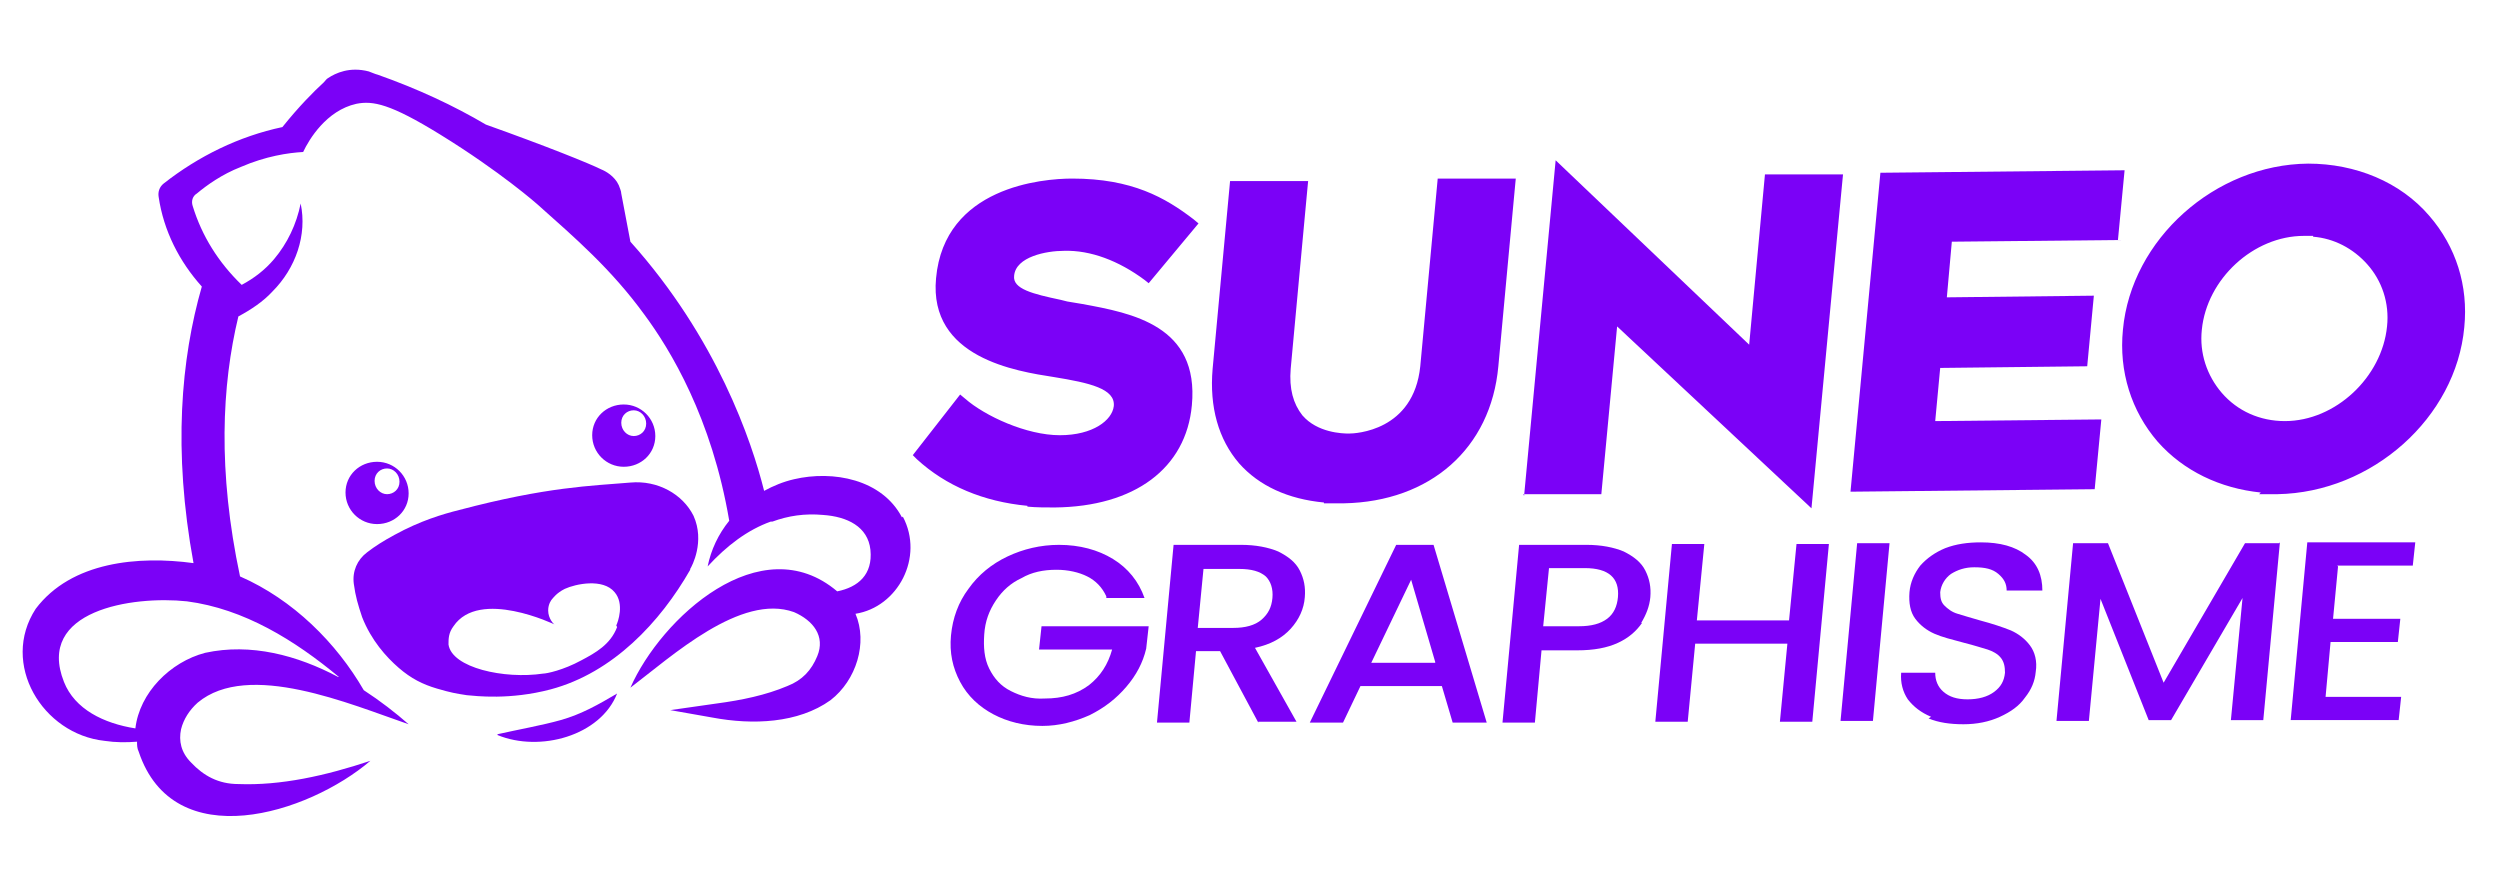
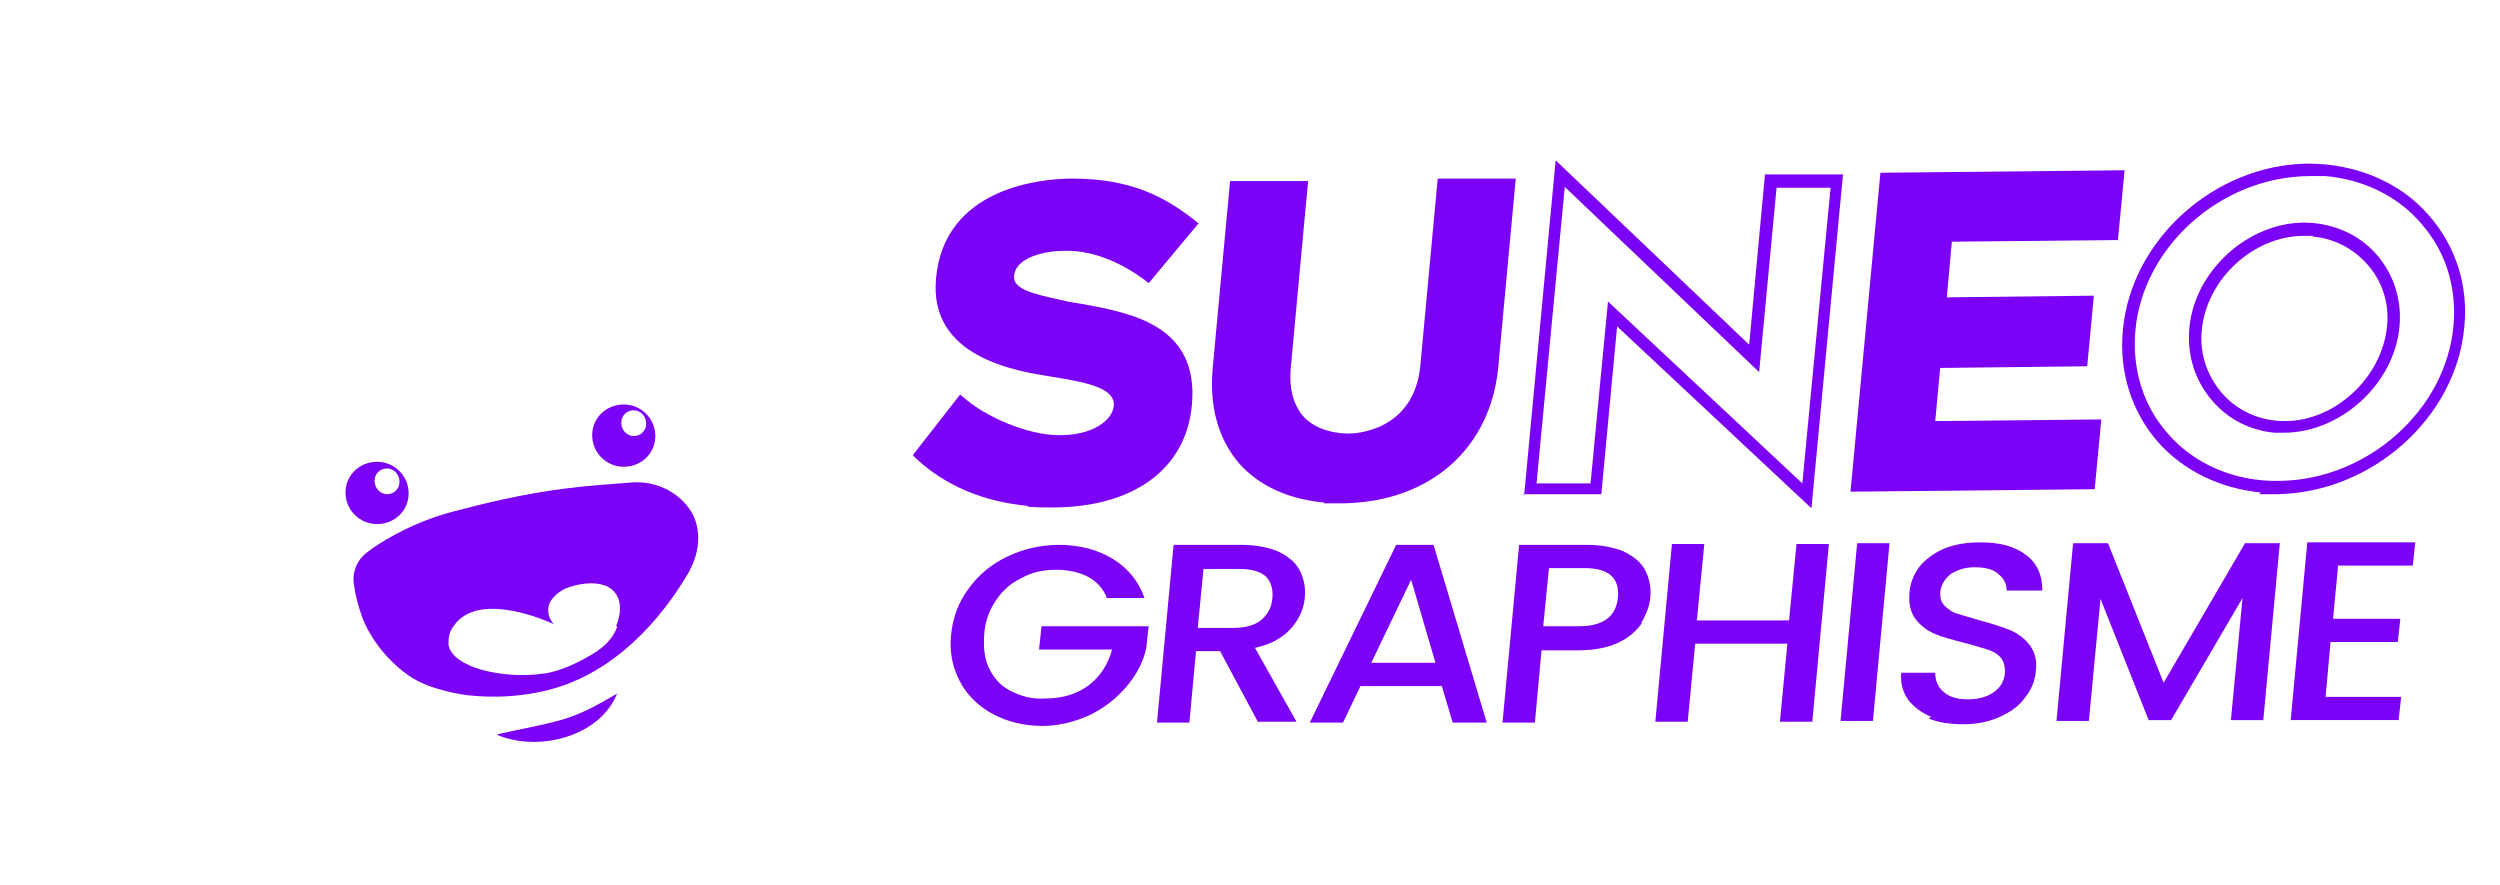
<svg xmlns="http://www.w3.org/2000/svg" id="Graphic_Elements" version="1.1" viewBox="0 0 301 106.6">
  <defs>
    <style>
      .st0 {
        fill: #7b01f7;
      }
    </style>
  </defs>
  <g>
    <path class="st0" d="M133.2,71.8c-.5-1.1-1.3-1.9-2.3-2.4-1-.5-2.3-.8-3.7-.8-1.6,0-3,.3-4.2,1-1.3.6-2.3,1.5-3.1,2.7-.8,1.2-1.3,2.5-1.4,4.1-.1,1.5,0,2.9.6,4.1.6,1.2,1.4,2.1,2.6,2.7s2.5,1,4.1.9c2.1,0,3.8-.5,5.3-1.6,1.4-1.1,2.3-2.5,2.8-4.3h-8.8s.3-2.8.3-2.8h12.9s-.3,2.7-.3,2.7c-.4,1.7-1.2,3.2-2.4,4.6-1.2,1.4-2.6,2.5-4.4,3.4-1.8.8-3.7,1.3-5.7,1.3-2.2,0-4.2-.5-5.9-1.4-1.7-.9-3.1-2.2-4-3.9-.9-1.7-1.3-3.5-1.1-5.6.2-2.1.9-4,2.1-5.6,1.2-1.7,2.8-3,4.7-3.9,1.9-.9,4-1.4,6.2-1.4,2.5,0,4.7.6,6.5,1.7,1.8,1.1,3.1,2.7,3.8,4.7h-4.6Z" />
    <path class="st0" d="M151.5,87l-4.6-8.6h-2.9s-.8,8.6-.8,8.6h-3.9s2-21.4,2-21.4h8.1c1.8,0,3.3.3,4.5.8,1.2.6,2.1,1.3,2.6,2.3.5,1,.7,2,.6,3.2-.1,1.4-.7,2.7-1.7,3.8-1,1.1-2.4,1.9-4.3,2.3l5,8.9h-4.6ZM144.2,75.6h4.3c1.4,0,2.6-.3,3.4-1,.8-.7,1.2-1.5,1.3-2.6s-.2-2-.8-2.6c-.7-.6-1.7-.9-3.2-.9h-4.3s-.7,7.2-.7,7.2Z" />
    <path class="st0" d="M173.6,82.6h-9.8s-2.1,4.4-2.1,4.4h-4s10.4-21.4,10.4-21.4h4.5s6.4,21.4,6.4,21.4h-4.1s-1.3-4.4-1.3-4.4ZM172.8,79.7l-2.9-9.9-4.8,10h7.7Z" />
    <path class="st0" d="M197.7,75c-.7,1-1.6,1.8-2.9,2.4-1.3.6-2.9.9-4.9.9h-4.3s-.8,8.7-.8,8.7h-3.9s2-21.4,2-21.4h8.1c1.8,0,3.3.3,4.5.8,1.2.6,2.1,1.3,2.6,2.3.5,1,.7,2,.6,3.2-.1,1.1-.5,2.1-1.1,3.1ZM193.5,74.5c.8-.6,1.2-1.5,1.3-2.6.2-2.3-1.1-3.5-4-3.5h-4.3s-.7,7-.7,7h4.3c1.5,0,2.6-.3,3.4-.9Z" />
    <path class="st0" d="M220.2,65.5l-2,21.4h-3.9s.9-9.4.9-9.4h-11.1s-.9,9.4-.9,9.4h-3.9s2-21.4,2-21.4h3.9s-.9,9.2-.9,9.2h11.1s.9-9.2.9-9.2h3.9Z" />
    <path class="st0" d="M227.5,65.4l-2,21.4h-3.9s2-21.4,2-21.4h3.9Z" />
    <path class="st0" d="M232.5,86.3c-1.2-.5-2.1-1.2-2.8-2.1-.6-.9-.9-2-.8-3.2h4.1c0,.9.3,1.7,1,2.3.7.6,1.6.9,2.9.9,1.3,0,2.4-.3,3.2-.9.8-.6,1.2-1.3,1.3-2.3,0-.7-.1-1.3-.5-1.8-.4-.5-1-.8-1.6-1-.7-.2-1.6-.5-2.8-.8-1.5-.4-2.7-.7-3.6-1.1-.9-.4-1.7-1-2.3-1.8-.6-.8-.8-1.9-.7-3.2.1-1.2.6-2.3,1.3-3.2.8-.9,1.8-1.6,3-2.1,1.3-.5,2.7-.7,4.3-.7,2.3,0,4.1.5,5.4,1.5,1.4,1,2,2.5,2,4.3h-4.3c0-.8-.3-1.4-1-2-.7-.6-1.6-.8-2.9-.8-1.1,0-2,.3-2.8.8-.7.5-1.2,1.3-1.3,2.2,0,.7.1,1.2.5,1.6.4.4.9.8,1.6,1,.7.2,1.6.5,2.7.8,1.5.4,2.7.8,3.7,1.2.9.4,1.7,1,2.3,1.8.6.8.9,1.9.7,3.2-.1,1.1-.5,2.1-1.3,3.1-.7,1-1.7,1.7-3,2.3-1.3.6-2.8.9-4.4.9-1.6,0-3-.2-4.2-.7Z" />
    <path class="st0" d="M274.5,65.3l-2,21.4h-3.9s1.4-14.7,1.4-14.7l-8.6,14.7h-2.7s-5.8-14.6-5.8-14.6l-1.4,14.7h-3.9s2-21.4,2-21.4h4.2s6.7,16.8,6.7,16.8l9.8-16.8h4.1Z" />
    <path class="st0" d="M281.5,68.2l-.6,6.3h8.1s-.3,2.8-.3,2.8h-8.1s-.6,6.6-.6,6.6h9.1s-.3,2.8-.3,2.8h-13s2-21.4,2-21.4h13s-.3,2.8-.3,2.8h-9.1Z" />
  </g>
  <g>
    <g>
      <path class="st0" d="M127.6,53.1c4.4,0,7-2.1,7.2-4.2.3-2.9-3.6-3.6-7.8-4.3-4.6-.7-14.4-2.3-13.6-11.1.8-8.8,9.2-11.2,15.7-11.3,6.5,0,10.4,1.8,14.1,4.8l-5,6.1c-3-2.2-6.5-3.7-10.1-3.7-2.3,0-6.4.8-6.7,3.7-.2,2.6,3.7,3.2,6.9,3.9,5.9,1.2,15.4,1.8,14.4,11.7-.7,7.7-7,11.5-15.8,11.6-8,0-13-2.7-16.1-5.6l4.8-6.1c2.5,2.2,7.6,4.6,11.9,4.6Z" />
      <path class="st0" d="M123.7,60.9c-5.3-.5-9.8-2.4-13.3-5.6l-.5-.5,5.7-7.3.6.5c2.4,2.1,7.4,4.4,11.4,4.4,4,0,6.3-1.8,6.5-3.5.2-2.1-2.9-2.8-7.2-3.5-4.5-.7-15.1-2.3-14.2-11.9,1-11,12.8-12,16.4-12,7.2,0,11.2,2.3,14.6,4.9l.6.5-6,7.2-.5-.4c-3.1-2.3-6.5-3.6-9.7-3.5-2.1,0-5.8.7-6,3-.2,1.6,2.3,2.2,5.6,2.9l.8.2c.6.1,1.2.2,1.8.3,6,1.1,14.1,2.6,13.2,12.2-.7,7.6-6.9,12.2-16.5,12.3-1.1,0-2.2,0-3.3-.1ZM111.9,54.6c3.9,3.3,9,5,15.1,4.9,8.9,0,14.4-4.1,15-10.9.8-8.2-6.3-9.5-12-10.6-.6-.1-1.2-.2-1.8-.3l-.8-.2c-3.3-.7-7.1-1.4-6.8-4.5.3-3.2,4.2-4.4,7.4-4.4,3.3,0,6.8,1.2,10,3.4l4.1-4.9c-3.4-2.6-7.1-4.2-13.1-4.2-3.3,0-14,.9-15,10.6-.7,7.2,6.2,9.3,13,10.3,4.1.7,8.8,1.5,8.4,5.2-.2,2.4-3,4.8-7.9,4.9h0c-4,0-9-2.1-11.8-4.3l-3.9,5Z" />
    </g>
    <g>
      <path class="st0" d="M146.7,44.4l2.1-21.9h8c0,0-2.1,21.8-2.1,21.8-.7,7,4.5,8.7,7.8,8.6,3.1,0,8.6-1.9,9.3-8.8l2.1-21.9h8c0,0-2.1,21.8-2.1,21.8-.9,9.4-7.9,15.7-17.9,15.8-10,.1-16-6-15.1-15.4Z" />
      <path class="st0" d="M159.4,60.5c-4.3-.4-7.8-2-10.2-4.7-2.5-2.9-3.6-6.8-3.2-11.4l2.1-22.6h9.4c0-.1-2.1,22.6-2.1,22.6-.2,2.4.3,4.2,1.4,5.6,1.8,2.1,4.8,2.2,5.6,2.2.8,0,7.8-.3,8.6-8.1l2.1-22.6h9.4c0-.1-2.1,22.6-2.1,22.6-.9,9.9-8.2,16.3-18.6,16.5-.8,0-1.7,0-2.4,0ZM146.7,44.4h.7c-.4,4.2.6,7.7,2.8,10.3,2.5,2.9,6.5,4.4,11.5,4.4,9.6-.1,16.3-6,17.2-15.1l2-21h-6.5c0,0-2,21.3-2,21.3-.7,7.4-6.6,9.5-10,9.5-1,0-4.4-.2-6.7-2.7-1.5-1.7-2.1-3.9-1.8-6.7l2-21h-6.5c0,0-2,21.3-2,21.3h-.7Z" />
    </g>
    <g>
-       <path class="st0" d="M192.2,58.8h-7.9c0,0,3.6-37.9,3.6-37.9l23.3,22.2,2-21.3h8c0,0-3.6,37.9-3.6,37.9l-23.4-21.9-2,21Z" />
      <path class="st0" d="M183.5,59.7l3.8-40.4,23.3,22.2,1.9-20.5h9.4c0-.1-3.8,40.2-3.8,40.2l-23.4-21.9-1.9,20.2h-9.4ZM188.4,22.5l-3.4,35.7h6.5c0,0,2.1-21.9,2.1-21.9l23.4,21.9,3.4-35.6h-6.5c0,0-2.1,22.2-2.1,22.2l-23.3-22.2Z" />
    </g>
    <g>
      <path class="st0" d="M233.6,36.7l17.7-.2-.7,7-17.7.2-.7,7.9,20-.2-.7,6.9-28,.3,3.5-36.9,28-.3-.7,6.9-20,.2-.8,8.2Z" />
      <path class="st0" d="M222.8,59.2l3.6-38.4,29.4-.3-.8,8.4-20,.2-.6,6.7,17.7-.2-.8,8.5-17.7.2-.6,6.4,20-.2-.8,8.4-29.4.3ZM227.7,22.4l-3.3,35.3,26.5-.3.5-5.4-20,.2.9-9.4,17.7-.2.5-5.4-17.7.2.9-9.7,20-.2.5-5.4-26.5.3Z" />
    </g>
    <g>
-       <path class="st0" d="M256.4,39.7c1-10.5,10.7-19.2,21.6-19.3,11-.1,19.1,8.4,18.1,18.9-1,10.6-10.7,19.3-21.7,19.4-10.9.1-19-8.4-18-18.9ZM264.3,39.6c-.6,6.4,4.2,11.9,10.8,11.8,6.6,0,12.4-5.7,13-12.1.6-6.3-4.2-11.8-10.8-11.7-6.6,0-12.4,5.7-13,12Z" />
      <path class="st0" d="M272.2,59.3c-4.9-.5-9.3-2.6-12.4-6.1-3.2-3.7-4.7-8.5-4.2-13.5,1-10.9,11.1-19.9,22.3-20,5.7,0,11.1,2.2,14.6,6.3,3.2,3.7,4.7,8.4,4.2,13.4-1,10.9-11.1,19.9-22.5,20.1-.7,0-1.4,0-2.2,0ZM280,21.2c-.7,0-1.3,0-2,0-10.6.1-20,8.5-20.9,18.6h0c-.4,4.6.9,9,3.9,12.4,3.2,3.7,8.1,5.8,13.4,5.7,10.6-.1,20.1-8.5,21-18.7.4-4.6-.9-8.9-3.9-12.3-2.8-3.3-7-5.3-11.5-5.7ZM273.8,52.1c-2.9-.3-5.5-1.6-7.4-3.8-2.1-2.4-3.1-5.5-2.8-8.8.6-6.8,6.9-12.6,13.7-12.7,3.4,0,6.6,1.3,8.8,3.8,2.1,2.4,3.1,5.5,2.8,8.7-.6,6.8-6.9,12.7-13.8,12.8-.4,0-.8,0-1.3,0ZM278.5,28.4c-.4,0-.8,0-1.1,0-6.1,0-11.7,5.2-12.3,11.3h0c-.3,2.8.6,5.5,2.4,7.6,1.9,2.2,4.6,3.4,7.6,3.4,6.1,0,11.7-5.3,12.3-11.4.3-2.8-.6-5.5-2.4-7.5-1.7-1.9-4-3.1-6.5-3.3Z" />
    </g>
  </g>
  <g>
    <path class="st0" d="M49.2,59.4c0-2.1-1.7-3.8-3.8-3.8-2.1,0-3.8,1.6-3.8,3.7s1.7,3.8,3.8,3.8,3.8-1.6,3.8-3.7ZM46.6,56.4c.8,0,1.5.7,1.5,1.6s-.7,1.5-1.5,1.5c-.8,0-1.5-.7-1.5-1.6s.7-1.5,1.5-1.5Z" />
    <path class="st0" d="M78.9,52.5c0-2.1-1.7-3.8-3.8-3.8s-3.8,1.6-3.8,3.7,1.7,3.8,3.8,3.8,3.8-1.6,3.8-3.7ZM76.3,49.4c.8,0,1.5.7,1.5,1.6s-.7,1.5-1.5,1.5-1.5-.7-1.5-1.6.7-1.5,1.5-1.5Z" />
    <path class="st0" d="M83.1,68.5c.2-.3,1.8-3.3.4-6.4-1.3-2.6-4.3-4.3-7.6-4-4.7.4-10,.5-20.6,3.3-2,.5-4.7,1.3-7.8,3-1.3.7-2.4,1.4-3.3,2.1-1.2.9-1.8,2.3-1.6,3.8s.5,2.5,1,4c1.1,2.8,2.9,4.8,4.4,6.1s2.9,2,4.6,2.5,2.3.6,3.6.8c1.1.1,5.2.6,10.1-.7,7.5-2,13.2-8.1,16.8-14.4ZM74.3,75.5c-.8,2.1-2.6,3.1-4.3,4-2.2,1.2-4.2,1.6-4.6,1.6-4.7.7-11-.7-11.4-3.5,0-.7,0-1.4.6-2.2,3.1-4.6,12.2-.2,12.2-.2-.1,0-.8-.7-.8-1.7,0-.8.4-1.3.5-1.4.1-.1.5-.7,1.5-1.2,1.3-.6,4.6-1.3,6,.4,1.2,1.4.4,3.6.2,4Z" />
    <path class="st0" d="M59.9,88.4c2.2-.5,5.5-1.1,7.6-1.7,2.5-.7,4.6-1.9,6.8-3.2-2,5.1-9.3,7.1-14.4,5h0Z" />
-     <path class="st0" d="M108.6,62.3c-2.4-4.6-8.3-5.7-13-4.6-1.3.3-2.5.8-3.6,1.4-1.5-6-5.7-18.4-16.1-30l-1.1-5.8c0-.3-.2-.7-.3-1-.5-1.1-1.6-1.7-2.1-1.9-1.4-.7-6.6-2.8-13.9-5.4-3.9-2.3-8.2-4.3-13-6-.4-.1-.8-.3-1.1-.4-2.3-.6-4,.2-4.9.8-.2.1-.3.3-.5.5-1.2,1.1-3,2.9-5,5.4-5.2,1.1-10.1,3.5-14.3,6.8h0c-.5.4-.7,1-.6,1.6h0c.6,4.1,2.5,7.8,5.2,10.8-2.5,8.7-3.5,19.7-1,33.3-6.6-.9-14.7-.2-19,5.5-4.3,6.6.8,15.1,8.3,15.9,1.3.2,2.6.2,3.9.1,0,.4,0,.8.2,1.2,4.2,12.6,20.4,7.5,27.9,1.1-5.4,1.8-10.8,3-15.9,2.8-2.4,0-4.2-1-5.7-2.6-1.2-1.2-1.5-2.6-1.2-4,0,0,.1,0,.2,0,0,0-.1,0-.2,0,.3-1.2,1-2.3,2-3.2,6.1-5.1,18.4.2,25.4,2.6-1.6-1.4-3.4-2.8-5.4-4.1-3.3-5.7-8.5-10.9-14.9-13.7-2.7-12.7-2.2-23-.2-31.3,0,0,0,0,0,0,1.5-.8,3-1.8,4.1-3,2.8-2.8,4.2-6.8,3.4-10.6-.5,2.5-1.6,4.8-3.2,6.7-1.1,1.3-2.4,2.3-3.9,3.1-2.8-2.7-4.8-5.9-5.9-9.5-.2-.6,0-1.2.5-1.5,1.2-1,3-2.3,5.3-3.2,3-1.3,5.7-1.7,7.5-1.8.7-1.5,2.8-5,6.4-5.8,2-.4,4.1,0,10.1,3.7,7.3,4.5,11.7,8.4,11.7,8.4,4.6,4.1,8.9,7.8,12.9,13.3,3.1,4.2,8.1,12.4,10.2,24.8-1.3,1.6-2.2,3.5-2.6,5.5,2.3-2.5,4.8-4.4,7.6-5.4h.2s0,0,0,0c1.9-.7,3.9-1,6.1-.8,2.9.2,5.4,1.4,5.7,4.2.3,3-1.5,4.5-4,5-9.2-7.8-21.2,3.2-24.9,11.6,5-3.8,13.3-11.4,19.7-9.1,2.3,1,3.8,2.9,2.8,5.3-.7,1.7-1.8,2.9-3.6,3.6-2.6,1.1-5.5,1.7-8.5,2.1h0s-5.6.8-5.6.8l5.1.9h0s0,0,0,0c4.8.9,10.3.7,14.2-2.1,3.1-2.4,4.5-6.9,3-10.4,5.1-.8,8.3-6.8,5.7-11.7ZM40.7,81.5c-4.9-2.6-10.5-4.1-16-2.9-4.2,1.1-7.9,4.8-8.4,9.1-3.8-.6-7.3-2.3-8.6-5.6-3.4-8.6,8.2-10.4,14.8-9.7,6.9.9,13,4.7,18.3,9.1Z" />
  </g>
</svg>